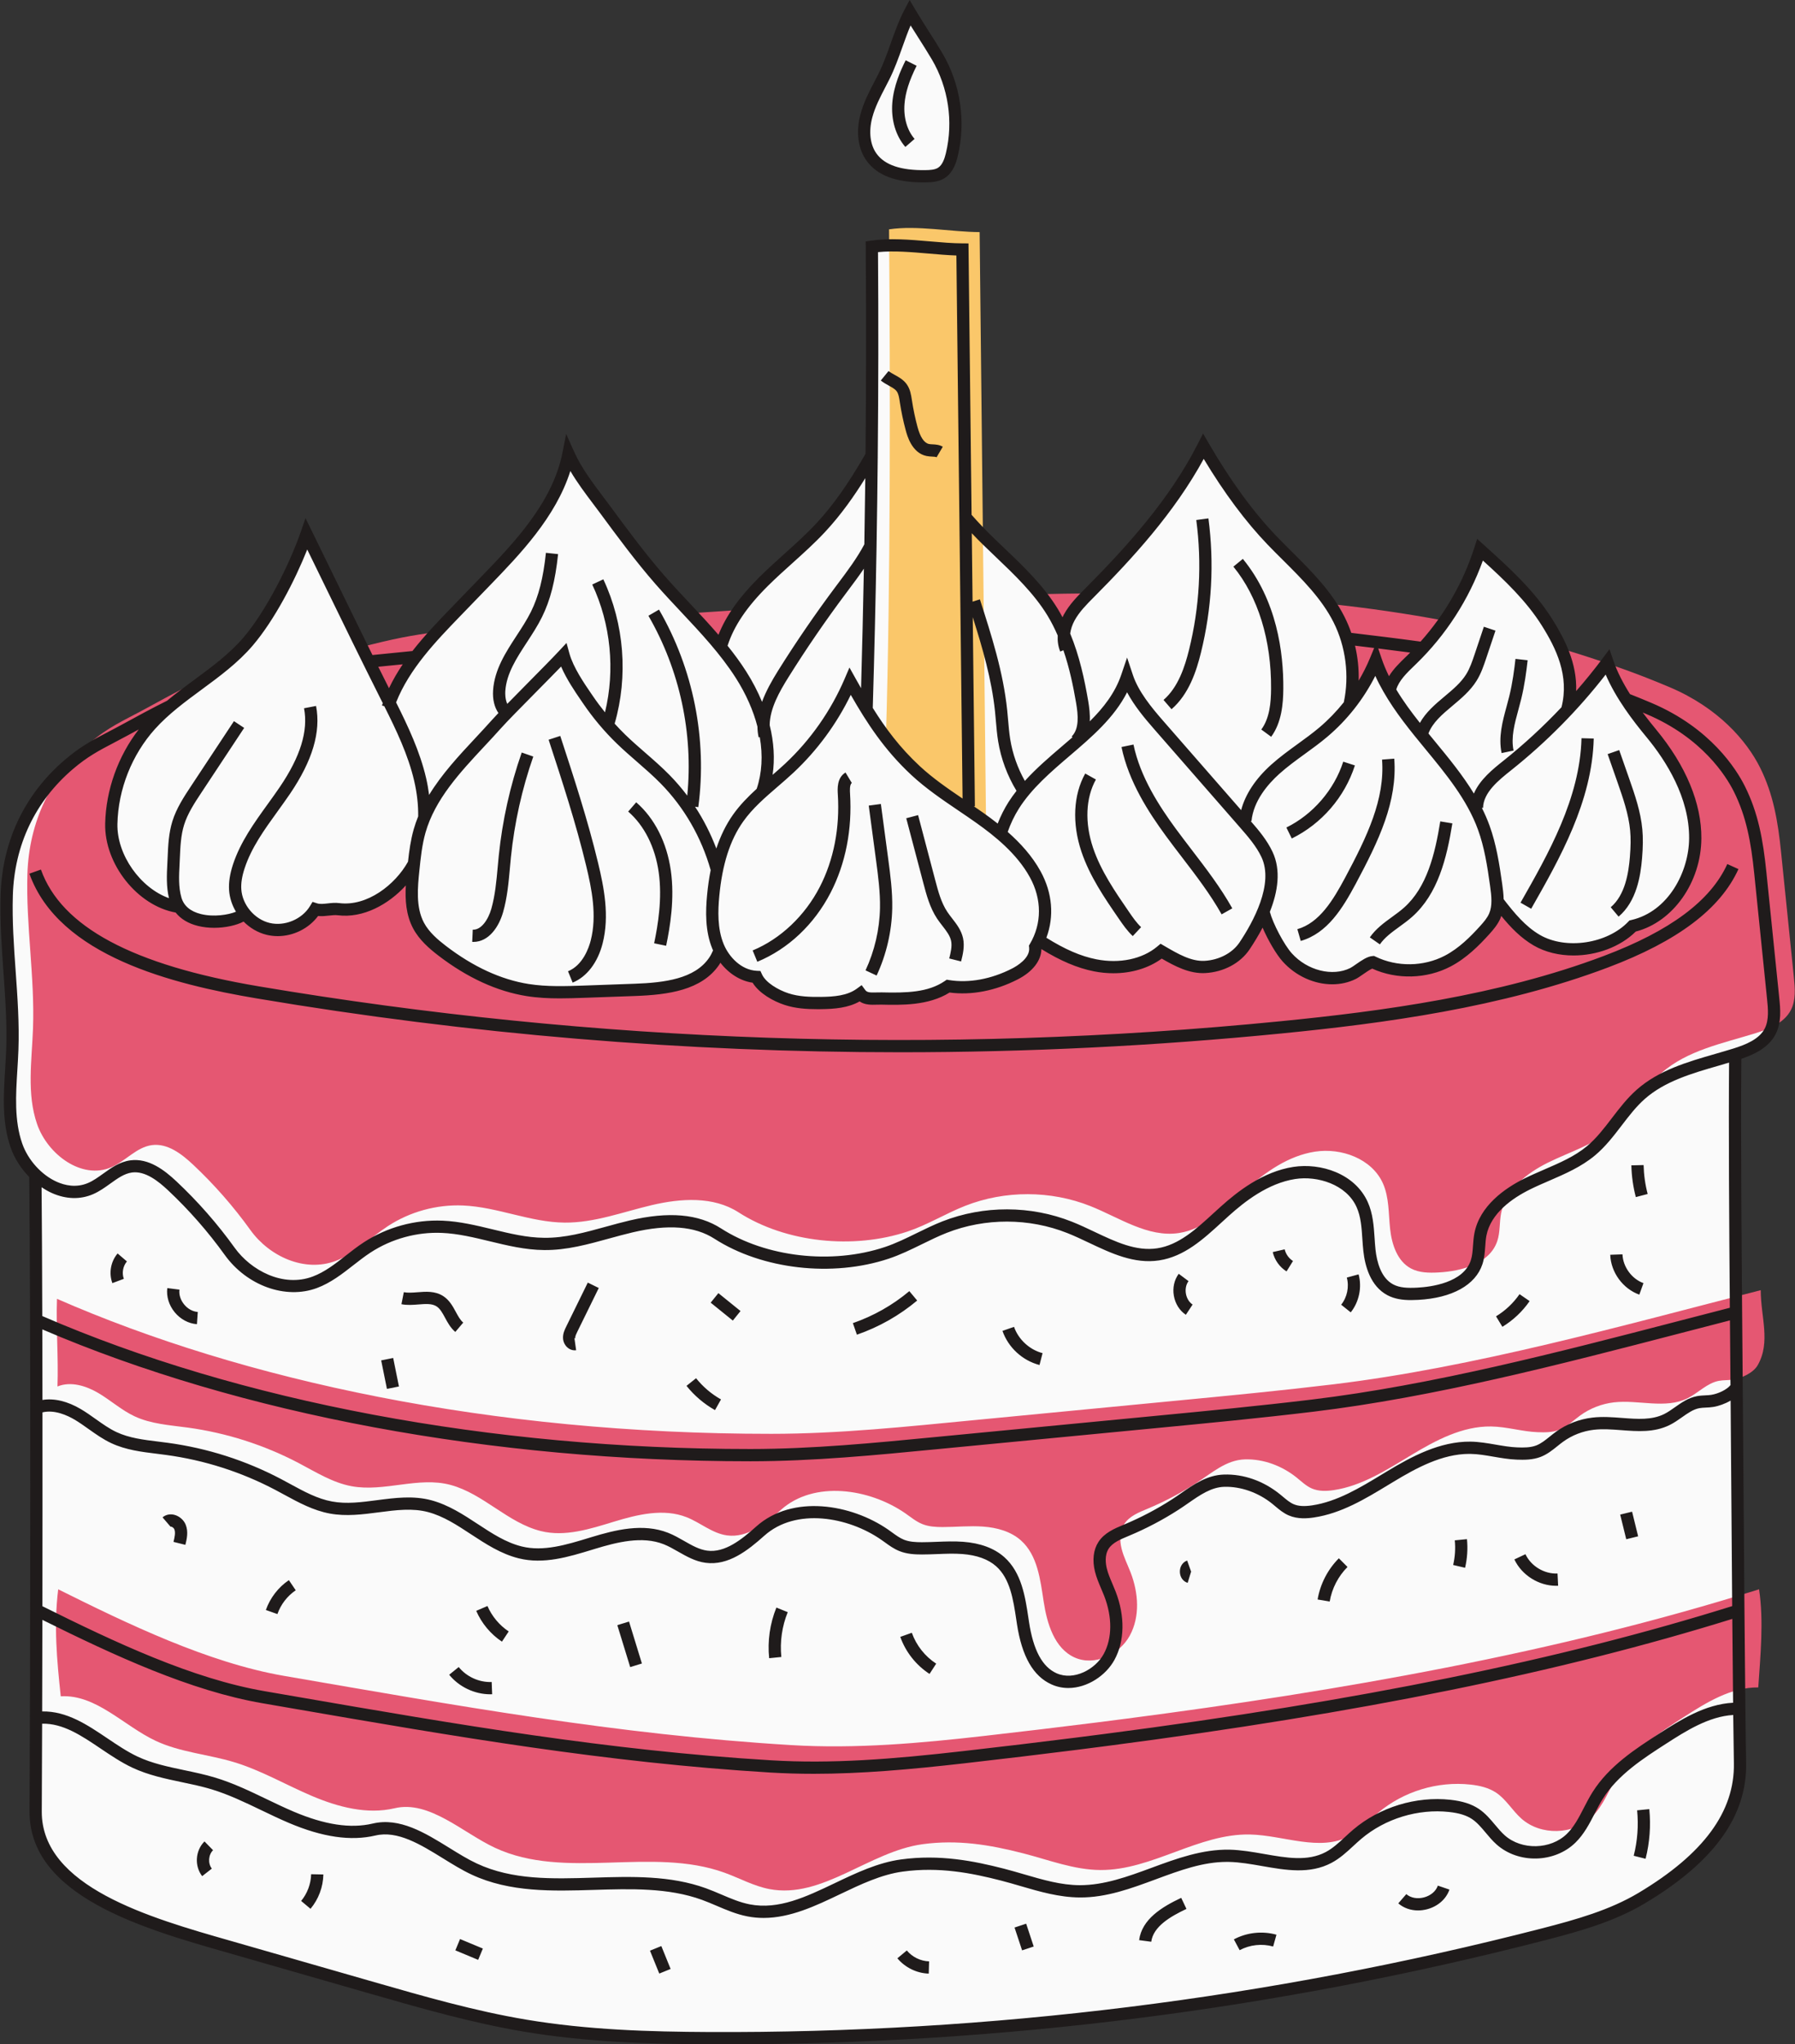
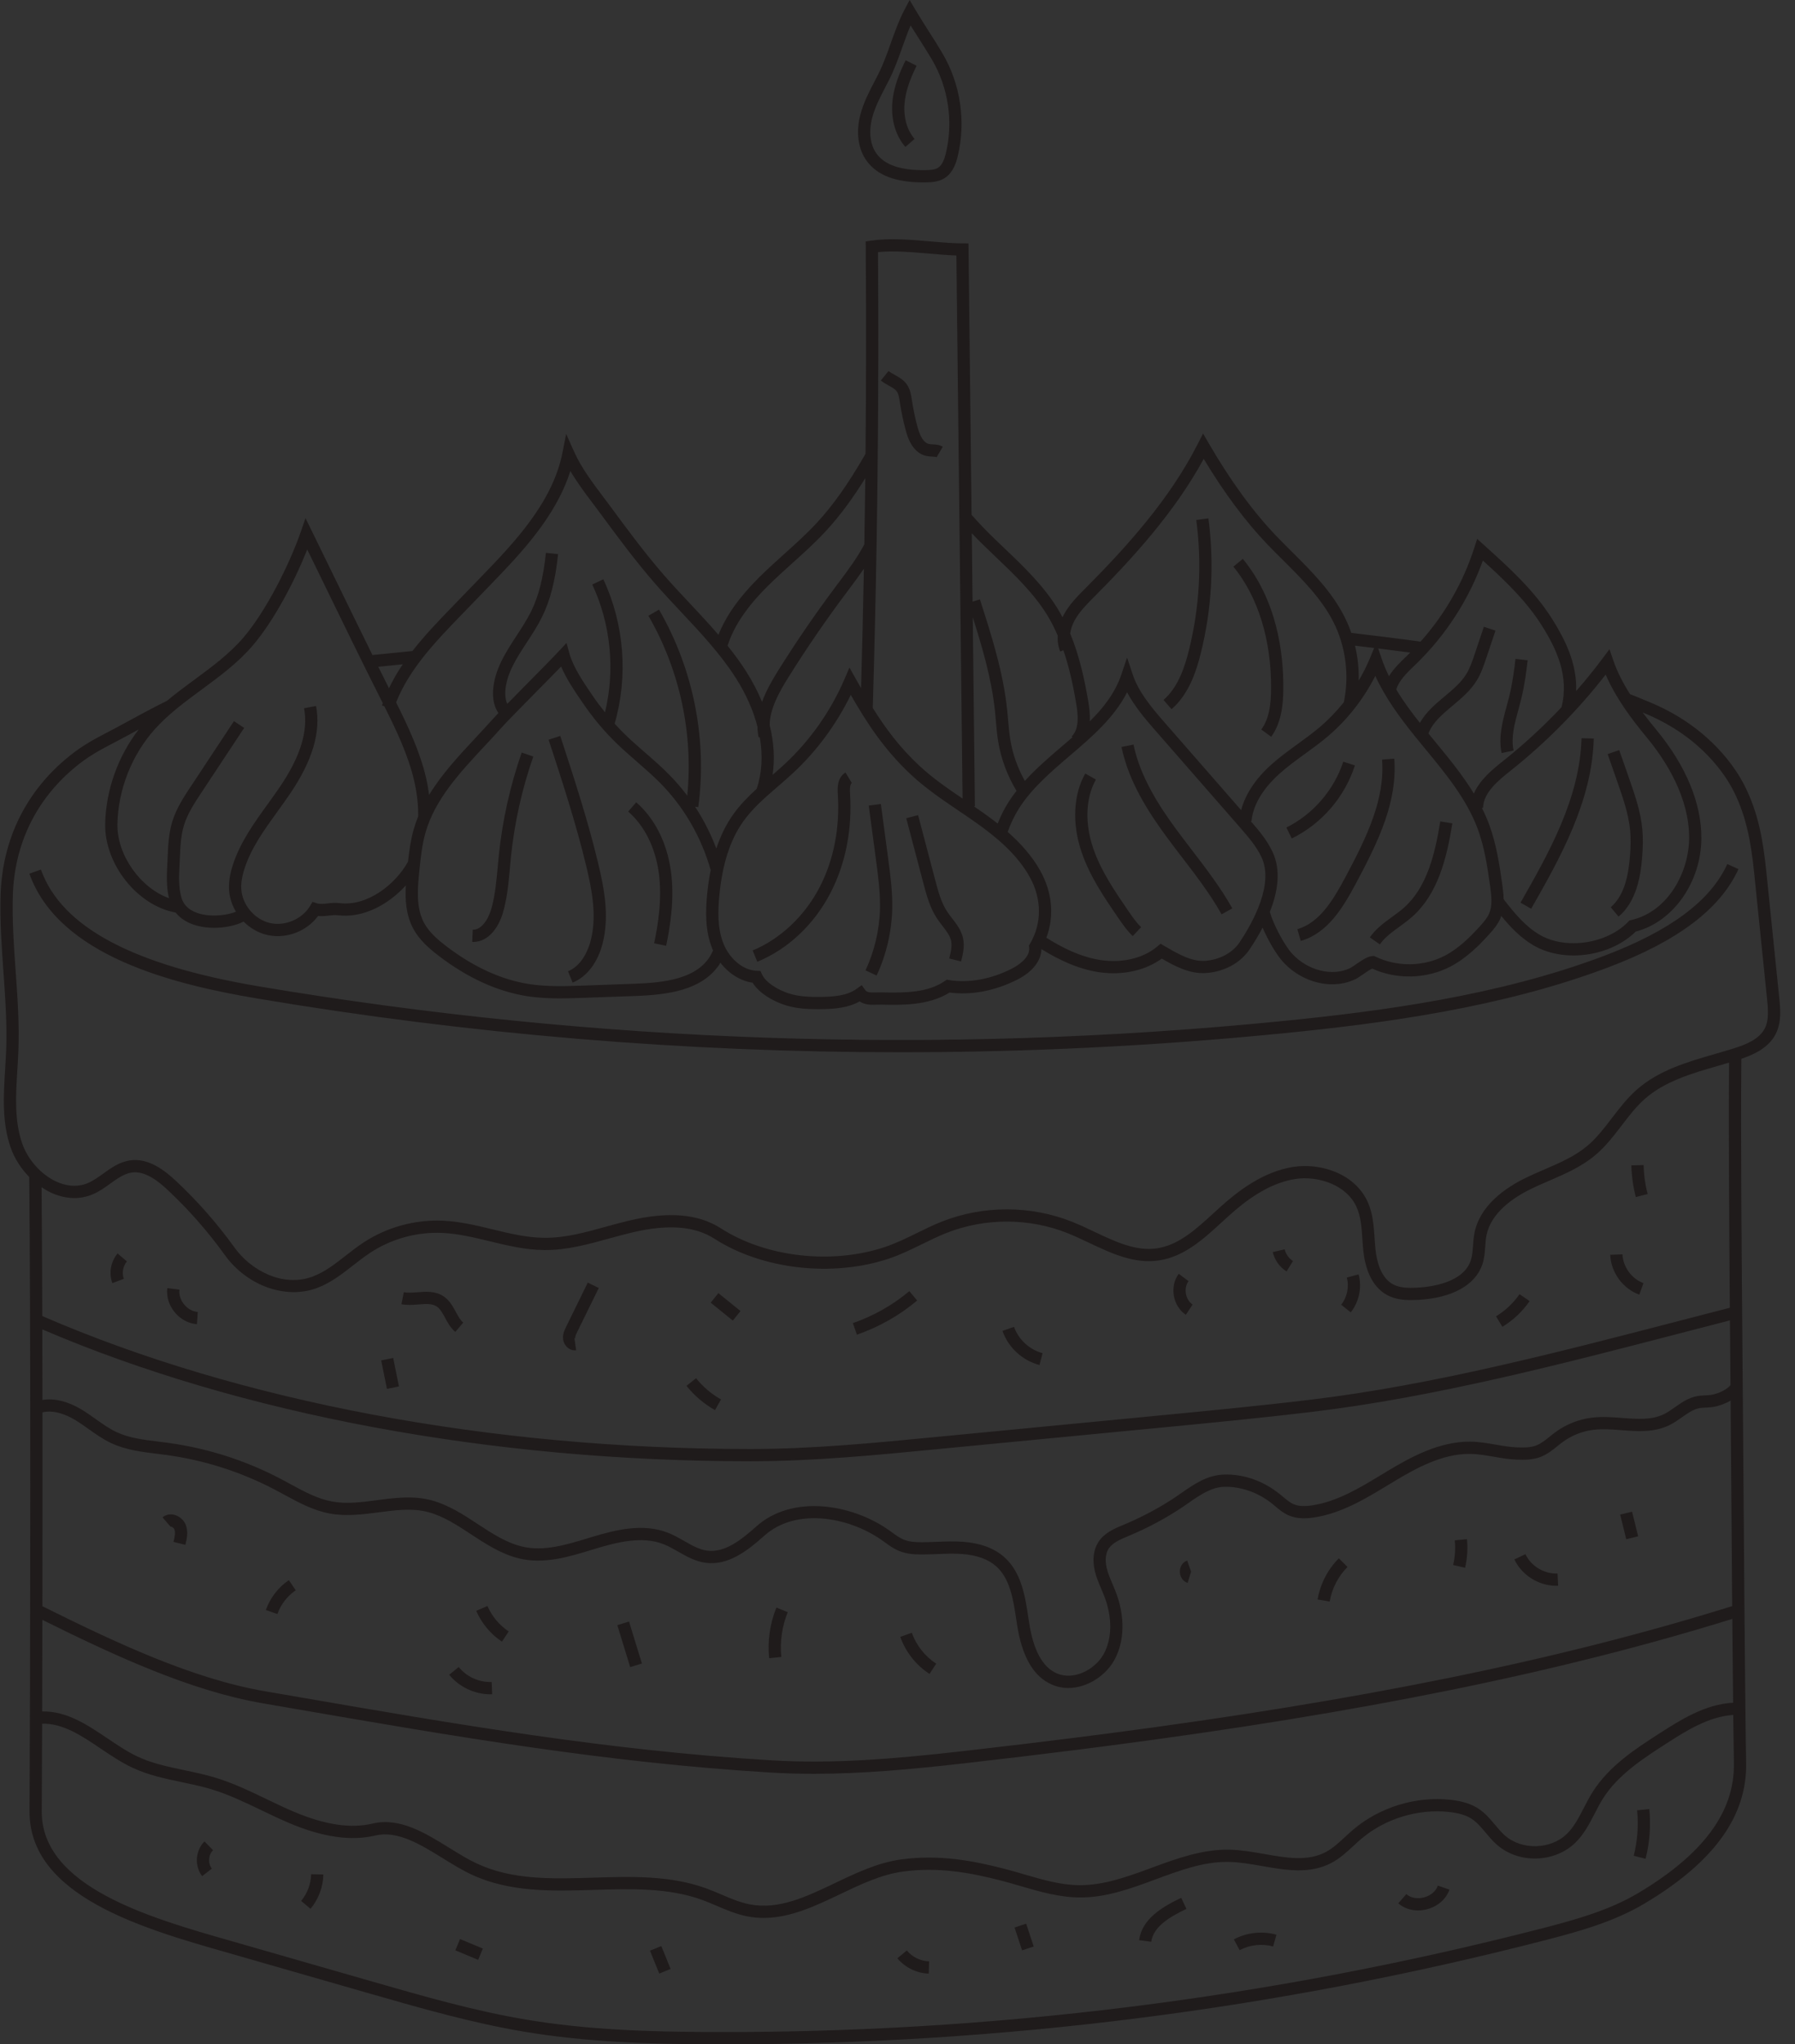
<svg xmlns="http://www.w3.org/2000/svg" fill="#000000" height="500" preserveAspectRatio="xMidYMid meet" version="1" viewBox="-0.1 0.0 439.3 500.0" width="439.3" zoomAndPan="magnify">
  <rect x="-0.1" y="0.0" width="439.3" height="500.0" fill="#333333" stroke="none" />
  <defs>
    <clipPath id="a">
-       <path d="M 6 145 L 439.148 145 L 439.148 463 L 6 463 Z M 6 145" />
-     </clipPath>
+       </clipPath>
  </defs>
  <g>
    <g id="change1_1">
-       <path d="M 216.227 18.723 C 214.645 21.871 212.832 24.945 211.926 28.352 C 211.023 31.758 211.148 35.645 213.23 38.488 C 216.082 42.391 221.543 43.172 226.379 43.109 C 227.73 43.094 229.152 43.016 230.293 42.289 C 231.781 41.34 232.438 39.52 232.852 37.801 C 234.785 29.734 233.469 20.934 229.254 13.789 C 227.117 10.172 224.703 6.645 222.59 3.07 C 220.07 7.836 218.754 13.699 216.227 18.723 Z M 433.855 244.203 C 432.805 233.945 431.754 223.688 430.703 213.426 C 429.961 206.16 428.848 199.48 425.582 192.945 C 422.316 186.41 415.363 178.32 403.445 173.281 C 401.523 172.469 399.645 171.703 397.797 170.977 C 395.949 168.102 394.359 165.086 393.297 161.957 C 390.953 165.09 388.465 168.113 385.863 171.031 L 383.961 171.043 C 384.883 164.34 382.316 158.27 378.52 152.223 C 374.219 145.379 368.137 139.871 362.133 134.461 C 358.883 144.566 353.113 153.855 345.496 161.254 C 343.211 163.473 340.633 165.809 340.031 168.895 C 338.656 166.543 337.473 164.09 336.59 161.484 C 335.148 164.977 333.238 168.258 330.988 171.289 L 330.379 171.293 C 331.617 164.633 330.652 157.574 327.605 151.52 C 323.789 143.953 317.121 138.309 311.246 132.199 C 304.723 125.418 299.137 117.305 294.422 109.164 C 287.578 122.66 277.355 134.129 266.684 144.859 C 264.789 146.762 262.855 148.684 261.57 151.039 C 260.883 152.309 260.414 153.738 260.277 155.176 C 259.488 153.309 258.586 151.492 257.523 149.754 C 253.367 142.938 247.172 137.668 241.465 132.086 C 239.648 130.309 237.891 128.438 236.188 126.492 C 235.941 104.801 235.691 83.098 235.441 61.023 C 228.535 60.98 220.098 59.309 213.27 60.344 C 213.406 77.551 213.383 94.492 213.219 111.406 C 209.605 117.727 205.645 123.82 200.688 129.125 C 196.34 133.781 191.309 137.742 186.789 142.23 C 182.27 146.719 178.18 151.895 176.355 158 C 176.301 158.051 176.254 158.105 176.203 158.156 C 171.57 152.516 166.273 147.371 161.453 141.863 C 156.652 136.379 152.32 130.508 147.992 124.641 C 144.77 120.27 141.234 116 139.016 111.039 C 136.586 123.344 127.48 133.074 118.766 142.09 C 116.328 144.609 113.891 147.133 111.453 149.652 C 105.023 156.301 98.418 163.258 95.211 171.891 C 94.934 171.34 94.66 170.793 94.383 170.242 C 87.742 157.055 81.41 143.875 74.906 130.617 C 72.047 138.84 66.273 150.281 60.621 156.902 C 55.273 163.172 47.922 167.363 41.609 172.652 L 41.602 172.652 C 37.836 174.516 34.137 176.535 30.453 178.547 C 24.957 181.547 21.531 182.891 16.77 186.957 C 7.172 195.156 1.938 206.336 1.543 218.949 C 1.152 231.566 3.371 244.16 2.91 256.773 C 2.625 264.625 1.336 272.742 3.918 280.164 C 4.883 282.938 6.656 285.547 8.875 287.562 L 8.551 287.586 C 8.926 322.262 8.82 408.516 8.625 443.012 C 8.512 463.5 38.676 471.168 58.367 476.824 C 69.297 479.965 80.227 483.105 91.16 486.246 C 103.449 489.777 115.77 493.312 128.379 495.43 C 143.219 497.922 158.316 498.422 173.363 498.492 C 242.16 498.82 310.996 490.266 377.621 473.105 C 385.93 470.965 394.32 468.641 401.688 464.242 C 414.434 456.629 426.027 446.043 425.742 431.199 C 425.484 417.793 425.09 362.918 424.996 349.508 C 424.82 325.113 424.328 282.395 424.586 257.875 C 427.938 256.828 431.535 255.352 433.137 252.223 C 434.379 249.797 434.133 246.914 433.855 244.203" fill="#fafafa" />
-     </g>
+       </g>
    <g id="change2_1">
-       <path d="M 216.715 180.457 C 217.855 142.309 217.781 94.258 217.48 56.094 C 224.309 55.059 232.746 56.73 239.652 56.77 C 240.176 102.699 240.684 154.273 241.207 200.203 C 229.984 196.176 216.715 180.457 216.715 180.457" fill="#fac76a" />
-     </g>
+       </g>
    <g clip-path="url(#a)" id="change3_1">
-       <path d="M 94.383 170.242 C 94.66 170.793 94.934 171.34 95.211 171.891 C 97.637 165.355 102.016 159.777 106.789 154.57 C 103.977 154.938 101.168 155.371 98.379 155.914 C 95.031 156.57 91.719 157.383 88.418 158.242 C 90.387 162.246 92.367 166.246 94.383 170.242 Z M 438.922 238.992 C 437.871 228.734 436.82 218.477 435.77 208.215 C 435.023 200.949 433.914 194.27 430.648 187.734 C 427.383 181.199 420.43 173.109 408.512 168.07 C 406.59 167.258 404.707 166.488 402.859 165.766 C 399.738 164.543 396.594 163.406 393.434 162.316 C 395.633 168.531 399.852 174.305 404.047 179.375 C 410.086 186.676 414.852 195.59 414.785 205.062 C 414.727 214.535 408.695 224.367 399.461 226.484 C 393.824 232.367 383.043 234.047 376 229.949 C 372.125 227.695 369.223 224.117 366.488 220.562 C 366.461 220.566 366.426 220.559 366.398 220.562 C 366.375 221.762 366.195 222.938 365.719 224.035 C 365.148 225.348 364.199 226.449 363.242 227.508 C 360.594 230.434 357.711 233.23 354.215 235.062 C 348.602 237.996 341.594 238.098 335.898 235.328 C 334.566 235.43 332.227 237.504 331.031 238.098 C 325.719 240.734 318.91 238.578 314.938 234.172 C 312.852 231.855 309.742 225.953 309.102 222.898 C 307.84 225.953 306.145 228.879 304.48 231.355 C 302.363 234.508 298.566 236.297 294.773 236.5 C 290.984 236.703 287.371 234.555 284.09 232.645 C 279.727 236.312 273.512 237.207 267.918 236.102 C 262.945 235.117 258.379 232.727 254.117 229.949 C 254.117 229.949 254.117 229.949 254.113 229.949 C 253.859 230.508 253.578 231.062 253.258 231.609 C 253.566 234.512 250.922 236.855 248.32 238.191 C 243.359 240.746 237.461 242.074 231.949 241.188 C 227.305 244.363 221.266 244.348 215.641 244.215 C 213.633 244.168 211.641 244.652 210.453 243.035 C 207.762 245.004 204.219 245.281 200.883 245.324 C 198.016 245.355 195.102 245.262 192.379 244.363 C 189.66 243.465 186.219 241.535 185.023 238.934 C 181.152 238.742 177.82 235.914 176.059 232.434 C 176.059 232.434 176.059 232.434 176.055 232.434 C 175.699 233.379 175.246 234.281 174.668 235.125 C 170.617 241.035 162.375 241.855 155.219 242.105 C 151.102 242.254 146.984 242.398 142.871 242.547 C 138.262 242.711 133.617 242.871 129.059 242.152 C 121.391 240.938 114.273 237.254 108.109 232.531 C 105.859 230.809 103.672 228.883 102.336 226.383 C 100.156 222.301 100.57 217.383 101.047 212.781 C 101.098 212.266 101.156 211.75 101.211 211.23 C 101.211 211.234 101.211 211.234 101.207 211.234 C 97.73 217.715 90.023 223.301 82.727 222.367 C 80.887 222.133 78.828 222.938 77.059 222.371 C 74.758 226.191 69.848 228.238 65.512 227.184 C 63.238 226.633 61.223 225.246 59.77 223.414 C 57.68 225.582 47.297 227.141 43.738 221.832 C 34.617 220.609 26.934 210.664 27.137 201.465 C 27.336 192.613 30.801 183.871 36.727 177.289 C 40.715 172.859 45.684 169.461 50.48 165.887 C 49.199 166.312 47.926 166.816 46.668 167.438 C 42.902 169.305 39.203 171.32 35.52 173.336 C 30.023 176.336 26.594 177.68 21.832 181.746 C 12.238 189.945 7.004 201.121 6.609 213.738 C 6.219 226.355 8.438 238.949 7.977 251.562 C 7.691 259.414 6.402 267.531 8.984 274.953 C 11.566 282.375 19.922 288.598 27.141 285.488 C 30.633 283.988 33.301 280.582 37.066 280.074 C 40.887 279.562 44.348 282.219 47.156 284.855 C 52.328 289.711 57.031 295.07 61.176 300.836 C 65.875 307.371 74.477 311.227 82.02 308.41 C 86.844 306.609 90.523 302.691 94.84 299.879 C 100.25 296.348 106.777 294.559 113.234 294.84 C 121.652 295.203 129.68 298.957 138.105 299.027 C 145.383 299.09 152.363 296.41 159.449 294.742 C 166.535 293.078 174.492 292.559 180.617 296.496 C 192.297 304.008 208.832 305.605 222.004 301.211 C 226.895 299.578 231.324 296.812 236.117 294.926 C 245.852 291.102 257.039 291.125 266.758 294.988 C 273.871 297.82 280.84 302.719 288.414 301.578 C 294.93 300.598 299.836 295.402 304.738 291.004 C 309.621 286.629 315.254 282.664 321.734 281.672 C 328.219 280.676 335.641 283.422 338.336 289.398 C 339.895 292.859 339.703 296.816 340.113 300.594 C 340.523 304.367 341.871 308.48 345.23 310.254 C 347.254 311.32 349.648 311.34 351.934 311.219 C 357.723 310.91 364.52 309.027 366.344 303.52 C 367.066 301.344 366.84 298.969 367.273 296.719 C 368.383 290.969 373.562 286.914 378.812 284.324 C 384.066 281.738 389.852 279.992 394.348 276.242 C 399.059 272.309 401.902 266.527 406.496 262.457 C 412.828 256.855 421.582 255.184 429.652 252.664 C 433.004 251.617 436.602 250.141 438.203 247.012 C 439.445 244.586 439.195 241.699 438.922 238.992 Z M 176.355 158 C 177.305 154.824 178.871 151.906 180.789 149.199 C 176.836 149.461 172.879 149.727 168.926 149.988 C 171.422 152.66 173.895 155.348 176.203 158.156 C 176.254 158.105 176.301 158.051 176.355 158 Z M 393.105 162.203 C 389.422 160.934 385.711 159.746 381.977 158.645 C 384.043 163.426 384.883 168.352 383.418 173.707 C 386.852 170.051 390.094 166.215 393.105 162.203 Z M 260.277 155.176 C 260.414 153.738 260.883 152.309 261.57 151.039 C 262.793 148.797 264.609 146.945 266.41 145.133 C 262.402 145.164 258.395 145.227 254.387 145.324 C 255.516 146.738 256.578 148.203 257.523 149.754 C 258.586 151.492 259.488 153.309 260.277 155.176 Z M 330.195 172.371 C 332.809 169.051 334.98 165.387 336.59 161.484 C 337.473 164.09 338.656 166.543 340.031 168.895 C 340.633 165.809 343.211 163.473 345.496 161.254 C 348.457 158.379 351.129 155.211 353.492 151.824 C 344.207 150.074 334.816 148.719 325.352 147.707 C 326.176 148.93 326.938 150.195 327.605 151.52 C 330.816 157.895 331.746 165.387 330.191 172.352 C 330.191 172.359 330.195 172.363 330.195 172.371 Z M 430.402 388.715 C 380.699 404.332 327.832 413.559 275.602 420.348 C 273.145 420.668 270.688 420.98 268.23 421.293 C 259.105 422.441 250.004 423.523 240.945 424.555 C 225.211 426.352 209.359 427.773 193.551 426.82 C 150.82 424.242 111.621 417.152 69.434 409.891 C 50.828 406.688 31.047 397.133 14.145 388.715 C 13.051 397.617 13.809 405.961 14.77 414.883 C 23.453 414.383 30.137 422.082 38.008 425.777 C 44.004 428.59 50.805 429.062 57.145 430.977 C 63.793 432.984 69.852 436.543 76.242 439.258 C 82.637 441.973 89.742 443.855 96.504 442.258 C 104.973 440.258 113.152 448.258 121.039 451.934 C 138.262 459.961 159.375 451.562 177.238 458.035 C 180.898 459.359 184.363 461.297 188.184 462.031 C 201.164 464.527 212.613 452.832 225.711 451.055 C 234.238 449.898 242.031 451.16 250.363 453.305 C 256.613 454.91 262.777 457.34 269.23 457.371 C 281.848 457.441 293.215 448.398 305.828 448.684 C 314.066 448.867 322.852 452.949 330.129 449.09 C 332.793 447.672 334.84 445.352 337.141 443.398 C 343.332 438.156 351.719 435.59 359.785 436.477 C 361.977 436.715 364.191 437.223 366.031 438.438 C 368.508 440.082 370.02 442.824 372.242 444.801 C 376.973 449.004 384.965 448.812 389.488 444.387 C 392.43 441.508 393.777 437.418 395.969 433.934 C 399.77 427.879 405.973 423.82 411.984 419.957 C 417.566 416.367 423.574 412.652 430.211 412.711 C 430.738 404.887 431.578 396.469 430.402 388.715 Z M 430.062 333.918 C 428.988 335.785 426.133 337.086 424.008 337.426 C 422.859 337.609 421.684 337.516 420.543 337.734 C 417.66 338.289 415.527 340.691 412.898 341.992 C 407.441 344.684 400.906 342.293 394.863 342.992 C 391.906 343.34 389.043 344.449 386.633 346.195 C 384.938 347.422 383.422 348.973 381.469 349.723 C 379.805 350.359 377.973 350.355 376.195 350.285 C 372.387 350.137 368.637 348.938 364.824 348.887 C 357.824 348.785 351.309 352.254 345.312 355.867 C 339.312 359.48 333.227 363.426 326.301 364.457 C 324.516 364.723 322.629 364.773 320.969 364.062 C 319.559 363.453 318.438 362.352 317.242 361.391 C 313.676 358.523 309.133 356.801 304.562 356.938 C 299.988 357.066 296.461 360.285 292.613 362.766 C 288.852 365.191 284.875 367.281 280.742 369.012 C 278.617 369.898 276.305 370.805 275.051 372.738 C 273.914 374.484 273.891 376.754 274.391 378.773 C 274.891 380.797 275.855 382.668 276.605 384.609 C 278.523 389.562 278.945 395.379 276.398 400.039 C 273.852 404.699 267.785 407.566 262.934 405.406 C 257.957 403.188 256.148 397.121 255.324 391.734 C 254.5 386.348 253.824 380.359 249.746 376.746 C 247.262 374.543 243.867 373.621 240.555 373.379 C 237.242 373.133 233.918 373.484 230.598 373.488 C 228.91 373.488 227.191 373.391 225.629 372.762 C 224.113 372.152 222.844 371.086 221.504 370.156 C 212.629 363.996 199.098 362.066 191.043 369.262 C 187.285 372.617 182.824 376.207 177.832 375.531 C 174.23 375.043 171.316 372.414 167.938 371.082 C 162.285 368.855 155.918 370.418 150.109 372.188 C 144.301 373.961 138.168 375.938 132.273 374.473 C 124.152 372.449 118.246 365.363 110.168 363.184 C 102.336 361.066 93.953 364.969 85.973 363.504 C 81.32 362.652 77.215 360.051 73.027 357.852 C 64.555 353.402 55.301 350.445 45.816 349.156 C 41.418 348.559 36.863 348.285 32.844 346.406 C 29.664 344.918 27.012 342.512 23.992 340.723 C 20.969 338.938 17.219 337.781 13.965 339.105 C 14.223 332.016 13.594 324.762 13.848 317.672 C 59.426 337.609 119.973 350.715 188.715 350.688 C 205.367 350.684 221.969 348.91 238.547 347.316 C 254.988 345.734 271.43 344.156 287.871 342.574 C 300.633 341.352 313.391 340.125 326.113 338.594 C 360.703 334.43 397.059 324.18 430.812 315.551 C 430.812 322.078 433.312 328.254 430.062 333.918" fill="#e55772" />
-     </g>
+       </g>
    <g id="change4_1">
      <path d="M 217.414 94.309 C 216.766 93.949 216.094 93.578 215.465 93.066 L 217.359 90.746 C 217.777 91.086 218.301 91.375 218.859 91.684 C 219.863 92.234 221.004 92.859 221.809 93.984 C 222.668 95.188 222.879 96.578 223.062 97.805 L 223.086 97.938 C 223.414 100.113 223.875 102.301 224.449 104.434 C 225.125 106.941 226.07 108.34 227.254 108.594 C 227.496 108.645 227.805 108.66 228.129 108.676 C 228.859 108.711 229.773 108.758 230.633 109.262 L 229.113 111.844 C 228.891 111.715 228.449 111.691 227.984 111.672 C 227.574 111.648 227.109 111.629 226.625 111.523 C 223.055 110.762 221.926 106.586 221.555 105.211 C 220.953 102.973 220.469 100.676 220.121 98.387 L 220.102 98.25 C 219.953 97.27 219.812 96.348 219.371 95.73 C 218.965 95.16 218.246 94.766 217.414 94.309 Z M 221.473 35.941 C 219.109 33.23 217.945 29.289 218.281 25.133 C 218.613 21.008 220.305 17.227 221.551 14.742 L 224.23 16.086 C 222.43 19.68 221.488 22.629 221.27 25.371 C 220.996 28.73 221.895 31.867 223.73 33.977 Z M 213.375 28.738 C 214.059 26.168 215.289 23.793 216.598 21.281 C 216.922 20.652 217.25 20.027 217.566 19.395 C 218.836 16.867 219.805 14.152 220.742 11.523 C 221.402 9.676 222.039 7.898 222.754 6.223 C 223.379 7.223 224.012 8.219 224.637 9.195 C 225.75 10.945 226.902 12.758 227.965 14.551 C 231.996 21.387 233.246 29.734 231.395 37.449 C 231.082 38.746 230.582 40.324 229.484 41.023 C 228.676 41.539 227.496 41.598 226.359 41.613 C 220.391 41.695 216.469 40.379 214.438 37.602 C 212.844 35.422 212.457 32.191 213.375 28.738 Z M 225.871 44.613 C 226.043 44.613 226.219 44.609 226.398 44.609 C 227.898 44.59 229.625 44.492 231.098 43.551 C 233.098 42.277 233.863 39.996 234.305 38.148 C 236.34 29.684 234.969 20.527 230.543 13.027 C 229.461 11.188 228.293 9.355 227.16 7.586 C 226.059 5.855 224.918 4.066 223.883 2.309 L 222.52 0 L 221.266 2.367 C 219.922 4.91 218.906 7.762 217.922 10.516 C 217.016 13.059 216.078 15.688 214.891 18.051 C 214.578 18.668 214.258 19.285 213.938 19.898 C 212.613 22.445 211.246 25.078 210.48 27.969 C 209.328 32.301 209.891 36.453 212.02 39.371 C 214.594 42.895 219.129 44.613 225.871 44.613 Z M 367.395 184.188 C 366.574 180.262 367.617 176.438 368.629 172.738 C 368.855 171.906 369.078 171.078 369.281 170.254 C 370.078 167.012 370.508 163.688 370.789 161.152 L 373.766 161.484 C 373.473 164.109 373.031 167.559 372.191 170.969 C 371.984 171.816 371.75 172.672 371.52 173.527 C 370.559 177.039 369.652 180.355 370.324 183.574 Z M 310.977 168.48 C 311.074 156.582 307.801 145.969 301.754 138.59 L 304.07 136.691 C 312.391 146.84 314.047 159.594 313.973 168.508 C 313.941 172.109 313.578 176.691 311.004 180.203 L 308.586 178.43 C 310.645 175.629 310.949 171.828 310.977 168.48 Z M 286.617 173.461 L 284.656 171.195 C 288.281 168.062 289.898 162.98 290.906 158.906 C 293.48 148.496 294.07 137.82 292.672 127.188 L 295.645 126.793 C 297.094 137.805 296.477 148.848 293.812 159.625 C 292.703 164.133 290.879 169.773 286.617 173.461 Z M 395.773 191.371 L 393.348 184.441 L 396.176 183.453 L 398.602 190.383 C 399.992 194.363 401.434 198.477 401.836 202.848 C 402.023 204.883 402.004 207.059 401.77 209.902 C 401.41 214.262 400.422 220.48 396.027 224.188 L 394.098 221.895 C 397.637 218.91 398.469 213.48 398.785 209.656 C 399.004 206.992 399.023 204.98 398.855 203.125 C 398.48 199.121 397.105 195.184 395.773 191.371 Z M 372.027 220.777 C 378.852 208.801 386.582 195.223 386.949 180.555 L 389.945 180.629 C 389.559 196.051 381.629 209.977 374.633 222.262 Z M 316.043 205.082 L 314.723 202.395 C 321.215 199.199 326.418 193.18 328.641 186.289 L 331.492 187.211 C 328.988 194.969 323.359 201.484 316.043 205.082 Z M 329.094 214.676 C 334.477 204.605 338.875 195.477 338.137 185.781 L 341.125 185.555 C 341.926 196.055 337.344 205.594 331.734 216.09 C 328.48 222.168 324.762 228.266 318.238 230.137 L 317.41 227.258 C 322.809 225.707 326.141 220.191 329.094 214.676 Z M 340.609 224.25 C 341.645 223.496 342.621 222.789 343.516 221.992 C 349.117 217.02 351.09 208.914 352.387 200.898 L 355.344 201.379 C 353.961 209.941 351.809 218.637 345.504 224.234 C 344.5 225.125 343.418 225.91 342.367 226.672 C 340.527 228.012 338.785 229.273 337.605 230.977 L 335.145 229.266 C 336.617 227.148 338.645 225.676 340.609 224.25 Z M 235.59 229.457 C 236.031 231.488 235.523 233.52 235.113 235.152 L 232.211 234.422 C 232.559 233.027 232.957 231.441 232.664 230.094 C 232.383 228.812 231.484 227.656 230.535 226.434 C 230.105 225.875 229.656 225.301 229.246 224.688 C 227.465 222.008 226.629 218.84 225.891 216.043 L 221.691 200.129 L 224.59 199.363 L 228.789 215.281 C 229.5 217.973 230.234 220.762 231.742 223.027 C 232.09 223.551 232.484 224.059 232.902 224.598 C 234.016 226.031 235.164 227.512 235.59 229.457 Z M 217.27 210.02 C 217.797 213.965 218.34 218.043 218.262 222.148 C 218.148 227.793 216.828 233.48 214.441 238.598 L 211.727 237.332 C 213.938 232.59 215.164 227.32 215.266 222.09 C 215.34 218.211 214.812 214.25 214.301 210.418 L 212.512 197.035 L 215.48 196.641 Z M 208.375 191.512 C 207.797 191.859 207.898 193.496 207.938 194.113 C 208.484 202.859 206.848 211.223 203.195 218.301 C 199.172 226.102 192.793 232.113 185.242 235.23 L 184.102 232.461 C 190.895 229.656 196.887 223.992 200.531 216.926 C 203.938 210.332 205.465 202.508 204.945 194.301 C 204.863 192.98 204.691 190.23 206.828 188.941 Z M 264.559 208.285 C 262.234 201.371 262.574 194.41 265.492 189.191 L 268.109 190.652 C 265.602 195.137 265.344 201.215 267.398 207.332 C 269.309 213.004 272.805 218.086 276.184 223 C 277.094 224.328 278.039 225.699 279.172 226.762 L 277.129 228.949 C 275.754 227.664 274.719 226.156 273.715 224.699 C 270.219 219.613 266.602 214.359 264.559 208.285 Z M 285.199 204.402 C 281.086 198.789 276.141 191.254 274.371 182.707 L 277.305 182.102 C 278.957 190.082 283.684 197.266 287.613 202.633 C 288.922 204.41 290.293 206.203 291.617 207.934 C 295.07 212.438 298.641 217.094 301.484 222.164 L 298.875 223.633 C 296.129 218.746 292.629 214.176 289.242 209.758 C 287.902 208.012 286.523 206.211 285.199 204.402 Z M 153.641 198.492 L 155.602 196.23 C 160.086 200.109 163.094 206.031 164.07 212.898 C 165.055 219.797 163.891 226.719 162.926 231.32 L 159.992 230.711 C 160.91 226.324 162.023 219.754 161.105 213.32 C 160.23 207.168 157.578 201.902 153.641 198.492 Z M 143.363 211.777 C 140.855 201.348 137.457 190.965 134.168 180.926 L 137.016 179.992 C 140.32 190.09 143.742 200.531 146.277 211.074 C 147.715 217.051 149.105 223.988 147.383 230.738 C 146.188 235.422 143.516 238.914 140.047 240.328 L 138.914 237.555 C 142.578 236.062 144.027 231.773 144.48 229.996 C 146.031 223.914 144.719 217.402 143.363 211.777 Z M 115.734 230.375 C 115.648 230.375 115.559 230.375 115.469 230.371 L 115.602 227.379 C 117.688 227.496 119.395 224.891 120.141 222.289 C 121.078 219.008 121.398 215.469 121.707 212.043 C 121.789 211.129 121.871 210.215 121.965 209.301 C 122.844 200.703 124.734 192.207 127.586 184.051 L 130.414 185.039 C 127.641 192.977 125.801 201.242 124.945 209.605 C 124.852 210.504 124.773 211.41 124.691 212.312 C 124.371 215.875 124.039 219.559 123.02 223.113 C 122.004 226.656 119.562 230.375 115.734 230.375 Z M 175.715 316.277 L 181.133 320.656 L 179.25 322.988 L 173.828 318.605 Z M 96.125 332.133 L 97.535 339.105 L 94.598 339.695 L 93.188 332.727 Z M 30.961 308.523 C 29.984 309.664 29.68 311.375 30.207 312.777 L 27.402 313.828 C 26.492 311.398 26.992 308.551 28.684 306.574 Z M 48.301 320.879 L 48.098 323.867 C 46.047 323.727 44.062 322.664 42.652 320.949 C 41.242 319.234 40.586 317.082 40.844 315.043 L 43.816 315.422 C 43.66 316.645 44.082 317.969 44.969 319.047 C 45.855 320.129 47.07 320.797 48.301 320.879 Z M 111.461 320.879 C 112.012 321.898 112.535 322.863 113.27 323.484 L 111.328 325.77 C 110.168 324.785 109.453 323.469 108.824 322.305 C 108.207 321.16 107.621 320.082 106.742 319.516 C 105.609 318.785 104.086 318.906 102.328 319.043 C 100.969 319.148 99.566 319.266 98.148 318.984 L 98.727 316.047 C 99.738 316.242 100.883 316.152 102.09 316.059 C 104.102 315.898 106.379 315.719 108.367 316.996 C 109.891 317.98 110.727 319.52 111.461 320.879 Z M 143.754 313.699 L 146.441 315.02 L 141.164 325.77 C 140.938 326.234 140.652 326.812 140.688 327.188 C 140.691 327.23 140.73 327.305 140.758 327.328 C 140.727 327.305 140.613 327.258 140.48 327.273 L 140.898 330.242 C 140.781 330.258 140.66 330.266 140.543 330.266 C 139.957 330.266 139.379 330.059 138.891 329.672 C 138.219 329.137 137.773 328.305 137.703 327.445 C 137.598 326.234 138.105 325.203 138.477 324.449 Z M 176.355 342.273 L 174.887 344.887 C 172.227 343.391 169.812 341.34 167.91 338.953 L 170.254 337.086 C 171.918 339.176 174.027 340.969 176.355 342.273 Z M 222.445 315.789 L 224.367 318.086 C 219.98 321.758 215.016 324.566 209.613 326.441 L 208.629 323.613 C 213.691 321.855 218.34 319.227 222.445 315.789 Z M 255.051 330.953 L 254.305 333.855 C 250.133 332.777 246.656 329.578 245.238 325.508 L 248.07 324.523 C 249.145 327.613 251.887 330.137 255.051 330.953 Z M 316.344 308.418 L 314.762 310.961 C 313.066 309.906 311.836 308.184 311.387 306.238 L 314.305 305.562 C 314.574 306.723 315.336 307.789 316.344 308.418 Z M 291.773 319.07 L 290.121 321.57 C 288.59 320.559 287.52 318.863 287.184 316.914 C 286.844 314.973 287.281 313.012 288.379 311.547 L 290.777 313.34 C 290.172 314.148 289.938 315.266 290.133 316.402 C 290.332 317.539 290.93 318.516 291.773 319.07 Z M 371.785 316.527 L 374.254 318.227 C 372.512 320.75 370.207 322.926 367.586 324.512 L 366.031 321.949 C 368.297 320.578 370.285 318.703 371.785 316.527 Z M 402.148 284.953 C 402.203 287.336 402.535 289.715 403.141 292.027 L 400.242 292.785 C 399.578 290.246 399.215 287.637 399.152 285.023 Z M 402.113 313.828 L 401.098 316.648 C 397.062 315.195 394.137 311.184 393.984 306.898 L 396.98 306.789 C 397.086 309.836 399.246 312.797 402.113 313.828 Z M 332.398 311.684 C 333.262 314.852 332.523 318.414 330.473 320.98 L 328.133 319.109 C 329.598 317.277 330.125 314.734 329.512 312.469 Z M 153.848 396.602 L 156.996 406.859 L 154.133 407.742 L 150.98 397.48 Z M 124.398 399.02 L 122.742 401.516 C 119.988 399.691 117.754 397.016 116.449 393.98 L 119.199 392.801 C 120.277 395.301 122.125 397.512 124.398 399.02 Z M 45.336 372.891 C 46.059 374.656 45.598 376.496 45.266 377.84 L 42.359 377.117 C 42.66 375.895 42.887 374.816 42.562 374.023 C 42.449 373.746 42.121 373.473 41.816 373.398 C 41.711 373.371 41.645 373.379 41.629 373.391 L 39.68 371.117 C 40.441 370.465 41.477 370.234 42.52 370.484 C 43.758 370.785 44.863 371.73 45.336 372.891 Z M 70.598 386.473 L 72.277 388.953 C 70.211 390.352 68.617 392.414 67.793 394.77 L 64.965 393.777 C 66.004 390.82 68.004 388.227 70.598 386.473 Z M 120.23 411.387 L 120.348 414.379 C 120.191 414.387 120.039 414.391 119.887 414.391 C 116.059 414.391 112.242 412.586 109.832 409.613 L 112.16 407.727 C 114.086 410.102 117.156 411.508 120.23 411.387 Z M 192.688 394.305 C 191.281 397.762 190.742 401.551 191.121 405.266 L 188.141 405.566 C 187.711 401.371 188.324 397.086 189.91 393.18 Z M 229.02 406.898 L 227.391 409.41 C 224.094 407.273 221.551 404.055 220.23 400.352 L 223.055 399.344 C 224.152 402.434 226.273 405.113 229.02 406.898 Z M 288.656 384.453 C 288.625 383.168 289.324 382.078 290.438 381.68 L 291.406 384.387 L 290.562 387.141 C 289.434 386.793 288.684 385.738 288.656 384.453 Z M 291.66 384.438 C 291.652 384.426 291.641 384.406 291.617 384.383 C 291.641 384.359 291.652 384.34 291.656 384.324 C 291.648 384.352 291.648 384.414 291.66 384.438 Z M 355.539 382.766 C 356 380.789 356.133 378.762 355.938 376.738 L 358.918 376.445 C 359.148 378.797 358.992 381.152 358.457 383.449 Z M 325.324 391.699 L 322.367 391.203 C 323.004 387.418 324.852 383.84 327.566 381.129 L 329.684 383.25 C 327.406 385.523 325.859 388.527 325.324 391.699 Z M 397.898 376.469 L 396.418 370.441 L 399.328 369.73 L 400.809 375.754 Z M 370.52 381.406 L 373.23 380.129 C 374.613 383.062 377.836 384.996 381.082 384.852 L 381.227 387.844 C 381.062 387.852 380.898 387.855 380.73 387.855 C 376.484 387.855 372.336 385.258 370.52 381.406 Z M 403.543 442.477 C 403.941 446.562 403.637 450.648 402.633 454.621 L 399.727 453.887 C 400.648 450.25 400.926 446.512 400.562 442.77 Z M 288.984 464.176 L 290.266 466.883 C 286.285 468.766 282.148 471.191 281.652 474.914 L 278.684 474.52 C 279.371 469.371 284.273 466.402 288.984 464.176 Z M 351.793 461.188 L 354.629 462.156 C 353.84 464.457 351.812 466.25 349.207 466.953 C 348.453 467.156 347.691 467.258 346.949 467.258 C 345.133 467.258 343.418 466.66 342.109 465.527 L 344.074 463.266 C 345.16 464.207 346.789 464.504 348.43 464.062 C 350.07 463.617 351.328 462.543 351.793 461.188 Z M 312.293 473.195 L 311.484 476.082 C 308.762 475.316 305.773 475.645 303.285 476.977 L 301.871 474.332 C 305.035 472.641 308.836 472.227 312.293 473.195 Z M 161.75 475.969 L 164.023 481.57 L 161.246 482.695 L 158.973 477.098 Z M 112.492 474.254 L 118.074 476.578 L 116.922 479.344 L 111.344 477.02 Z M 52.043 452.523 C 50.891 453.648 50.746 455.754 51.742 457.027 L 49.379 458.871 C 47.441 456.391 47.699 452.582 49.949 450.379 Z M 76.043 458.402 L 79.039 458.461 C 78.977 461.523 77.859 464.508 75.895 466.855 L 73.598 464.934 C 75.105 463.133 75.996 460.754 76.043 458.402 Z M 251.039 470.496 L 252.887 476.082 L 250.043 477.02 L 248.195 471.438 Z M 227.281 479.715 L 227.195 482.707 C 224.262 482.621 221.395 481.219 219.523 478.961 L 221.828 477.047 C 223.16 478.656 225.199 479.648 227.281 479.715 Z M 422.633 211.328 L 425.359 212.566 C 420.926 222.32 410.492 230.188 393.461 236.613 C 367.375 246.461 338.473 250.301 313.645 252.754 C 282.562 255.828 251.379 257.363 220.215 257.363 C 167.473 257.363 114.789 252.969 62.734 244.195 C 42.285 240.75 14.273 233.836 7.094 213.684 L 9.914 212.676 C 14.906 226.691 32.348 236.035 63.23 241.242 C 145.781 255.152 229.934 258.023 313.348 249.773 C 337.984 247.336 366.645 243.535 392.402 233.812 C 408.656 227.68 418.543 220.324 422.633 211.328 Z M 431.805 251.539 C 430.453 254.176 427.172 255.496 424.141 256.445 C 422.664 256.902 421.168 257.336 419.668 257.77 C 412.879 259.727 405.855 261.75 400.438 266.547 C 398.113 268.605 396.227 271.066 394.402 273.445 C 392.465 275.98 390.629 278.375 388.32 280.305 C 385.316 282.812 381.711 284.367 377.895 286.02 C 376.309 286.703 374.668 287.414 373.086 288.191 C 368.168 290.617 362.031 294.918 360.734 301.645 C 360.539 302.66 360.469 303.664 360.398 304.637 C 360.309 305.934 360.223 307.156 359.855 308.262 C 358.035 313.758 350.109 314.758 346.785 314.934 C 344.371 315.062 342.445 314.977 340.863 314.141 C 337.879 312.566 336.863 308.648 336.535 305.645 C 336.434 304.699 336.371 303.742 336.309 302.789 C 336.109 299.855 335.906 296.82 334.633 293.992 C 331.484 287.004 323.094 284.379 316.441 285.402 C 308.922 286.559 302.699 291.488 298.676 295.102 C 298.07 295.641 297.469 296.191 296.863 296.746 C 292.699 300.566 288.391 304.516 283.125 305.309 C 277.914 306.094 272.961 303.742 267.711 301.258 C 265.93 300.414 264.086 299.539 262.242 298.809 C 252.168 294.801 240.598 294.777 230.504 298.742 C 228.344 299.594 226.254 300.617 224.227 301.609 C 221.598 302.898 219.113 304.113 216.465 305 C 203.461 309.34 187.344 307.512 176.359 300.445 C 170.848 296.898 163.543 296.262 154.039 298.496 C 152.098 298.953 150.148 299.488 148.262 300.008 C 143.066 301.438 138.191 302.809 133.051 302.742 C 128.84 302.707 124.766 301.723 120.449 300.676 C 116.5 299.723 112.414 298.734 108.234 298.555 C 101.465 298.266 94.621 300.137 88.953 303.836 C 87.406 304.844 85.941 305.988 84.523 307.098 C 81.871 309.168 79.367 311.121 76.43 312.219 C 69.16 314.934 61.32 310.727 57.324 305.172 C 53.133 299.34 48.352 293.891 43.113 288.973 C 40.215 286.246 36.305 283.195 31.801 283.801 C 29.184 284.152 27.133 285.629 25.148 287.055 C 23.91 287.941 22.738 288.785 21.48 289.324 C 18.531 290.598 15.707 289.891 13.855 289.074 C 10.09 287.418 6.742 283.727 5.332 279.672 C 3.379 274.055 3.77 267.781 4.145 261.715 C 4.246 260.082 4.348 258.449 4.406 256.828 C 4.645 250.359 4.18 243.832 3.73 237.516 C 3.297 231.438 2.852 225.148 3.043 218.996 C 3.426 206.668 8.508 195.984 17.742 188.098 C 21.316 185.043 24.156 183.559 27.754 181.676 C 28.816 181.121 29.941 180.531 31.172 179.859 C 32.051 179.379 32.961 178.891 33.855 178.406 C 28.793 184.941 25.824 193.184 25.641 201.434 C 25.422 211.371 33.566 221.531 42.887 223.191 C 44.129 224.758 45.965 225.875 48.344 226.465 C 49.625 226.785 50.977 226.926 52.312 226.926 C 55.098 226.926 57.785 226.309 59.516 225.398 C 61.059 226.957 63.004 228.117 65.16 228.641 C 66.051 228.855 66.957 228.961 67.863 228.961 C 71.68 228.961 75.465 227.113 77.746 224.035 C 78.676 224.133 79.59 224.031 80.426 223.938 C 81.195 223.855 81.922 223.773 82.539 223.852 C 88.809 224.656 95.039 221.16 99.219 216.562 C 99.031 220.031 99.242 223.77 101.016 227.09 C 102.523 229.914 104.984 232.027 107.195 233.723 C 114.281 239.148 121.559 242.48 128.824 243.633 C 131.523 244.059 134.234 244.184 136.93 244.184 C 138.945 244.184 140.949 244.113 142.926 244.043 L 155.27 243.605 C 163.469 243.312 171.645 242.188 175.902 235.973 C 176.012 235.812 176.102 235.633 176.207 235.465 C 178.258 238.121 181.109 239.93 184.086 240.348 C 185.727 242.98 189.113 244.863 191.91 245.785 C 194.555 246.656 197.34 246.828 200.008 246.828 C 200.305 246.828 200.605 246.824 200.898 246.82 C 204.133 246.781 207.473 246.512 210.273 244.93 C 211.57 245.816 213.145 245.77 214.469 245.73 C 214.844 245.719 215.223 245.707 215.605 245.715 C 220.492 245.828 227.137 245.984 232.293 242.754 C 237.641 243.469 243.551 242.332 249.008 239.523 C 252.637 237.656 254.73 234.934 254.766 232.129 C 259.453 235.02 263.578 236.77 267.629 237.57 C 269.23 237.887 270.828 238.039 272.395 238.039 C 276.84 238.039 281.012 236.793 284.215 234.453 C 287.402 236.297 290.984 238.199 294.855 237.996 C 299.387 237.75 303.449 235.582 305.727 232.188 C 306.812 230.562 307.91 228.77 308.898 226.883 C 310.215 229.926 312.223 233.395 313.824 235.176 C 317.066 238.77 321.605 240.746 325.945 240.742 C 327.953 240.742 329.922 240.32 331.695 239.441 C 332.215 239.184 332.797 238.777 333.473 238.305 C 334.039 237.91 335.121 237.156 335.73 236.906 C 341.75 239.641 349.047 239.453 354.906 236.387 C 358.781 234.359 361.855 231.27 364.352 228.516 C 365.379 227.379 366.438 226.145 367.094 224.633 C 367.18 224.43 367.242 224.227 367.312 224.02 C 369.621 226.844 372.102 229.414 375.246 231.246 C 378.094 232.902 381.512 233.691 384.992 233.691 C 390.605 233.691 396.391 231.637 400.23 227.84 C 409.344 225.5 416.215 215.805 416.285 205.07 C 416.344 196.473 412.512 187.258 405.203 178.422 C 404.152 177.152 403.035 175.754 401.926 174.27 C 402.238 174.402 402.551 174.527 402.859 174.66 C 416.484 180.422 422.352 189.836 424.242 193.617 C 427.297 199.727 428.438 206.016 429.215 213.578 L 432.363 244.355 C 432.594 246.617 432.883 249.43 431.805 251.539 Z M 400.918 462.957 C 393.855 467.176 385.691 469.48 377.246 471.656 C 310.691 488.797 242.086 497.324 173.367 496.996 C 159.137 496.926 143.867 496.512 128.625 493.953 C 116.082 491.848 103.621 488.27 91.574 484.809 L 56.164 474.641 C 36.691 469.086 10.02 461.48 10.121 443.023 C 10.156 437.262 10.188 429.938 10.211 421.582 C 15.305 421.465 19.766 424.453 24.477 427.629 C 26.98 429.312 29.566 431.059 32.305 432.344 C 36.184 434.164 40.371 435.039 44.422 435.891 C 46.82 436.395 49.301 436.914 51.645 437.621 C 55.828 438.887 59.891 440.836 63.82 442.723 C 66.02 443.781 68.297 444.871 70.594 445.848 C 78.824 449.344 85.754 450.348 91.781 448.93 C 97.195 447.652 102.824 451.129 108.27 454.488 C 110.586 455.922 112.98 457.402 115.34 458.5 C 124.699 462.863 135.176 462.543 145.309 462.23 C 154.223 461.957 163.441 461.676 171.664 464.656 C 172.863 465.09 174.082 465.609 175.258 466.109 C 177.664 467.137 180.152 468.199 182.836 468.715 C 184.168 468.973 185.484 469.09 186.789 469.09 C 193.336 469.086 199.508 466.145 205.504 463.281 C 210.473 460.91 215.605 458.461 220.848 457.754 C 229.754 456.543 237.684 458.102 244.926 459.965 C 246.488 460.367 248.086 460.832 249.633 461.285 C 254.305 462.648 259.133 464.059 264.156 464.082 C 270.66 464.141 276.824 461.84 282.785 459.637 C 288.691 457.449 294.285 455.383 300.168 455.383 C 300.355 455.383 300.543 455.387 300.727 455.391 C 303.344 455.449 306.109 455.934 308.789 456.402 C 314.52 457.406 320.441 458.445 325.766 455.621 C 327.824 454.527 329.5 452.98 331.117 451.48 C 331.754 450.895 332.387 450.309 333.043 449.754 C 338.895 444.797 346.941 442.34 354.555 443.176 C 356.992 443.441 358.766 443.988 360.137 444.898 C 361.398 445.738 362.418 446.949 363.496 448.234 C 364.316 449.219 365.172 450.234 366.18 451.133 C 371.523 455.883 380.359 455.668 385.469 450.668 C 387.578 448.605 388.902 446.027 390.188 443.539 C 390.84 442.273 391.457 441.074 392.172 439.938 C 395.859 434.059 402.168 430.004 407.73 426.43 C 412.359 423.453 418.059 419.797 424.082 419.453 C 424.141 424.52 424.195 428.641 424.242 431.227 C 424.469 443.066 416.84 453.445 400.918 462.957 Z M 410.719 323.098 C 381.066 330.797 350.406 338.762 320.867 342.316 C 308.129 343.852 295.184 345.094 282.664 346.297 L 228.754 351.48 C 213.977 352.914 198.695 354.398 183.648 354.402 C 183.586 354.402 183.531 354.402 183.473 354.402 C 120.07 354.402 58.605 342.855 10.246 321.883 C 10.211 309.715 10.156 298.824 10.078 290.375 C 10.906 290.926 11.758 291.426 12.648 291.816 C 16.082 293.328 19.547 293.422 22.664 292.078 C 24.223 291.406 25.582 290.43 26.898 289.484 C 28.66 288.219 30.324 287.023 32.199 286.77 C 35.449 286.336 38.645 288.887 41.062 291.156 C 46.16 295.941 50.812 301.246 54.895 306.922 C 60.324 314.477 69.824 317.883 77.477 315.023 C 80.848 313.766 83.652 311.574 86.363 309.457 C 87.734 308.391 89.148 307.285 90.59 306.344 C 95.742 302.98 101.961 301.27 108.105 301.547 C 111.996 301.715 115.938 302.668 119.746 303.59 C 124.035 304.629 128.473 305.699 133.027 305.738 C 138.57 305.812 143.891 304.316 149.055 302.895 C 150.914 302.387 152.84 301.855 154.727 301.414 C 163.398 299.375 169.945 299.883 174.738 302.965 C 186.445 310.492 203.594 312.449 217.414 307.844 C 220.254 306.895 222.945 305.574 225.547 304.301 C 227.516 303.336 229.555 302.336 231.602 301.531 C 240.996 297.84 251.762 297.863 261.137 301.594 C 262.891 302.289 264.688 303.141 266.426 303.965 C 271.852 306.531 277.461 309.191 283.57 308.27 C 289.742 307.34 294.391 303.078 298.891 298.957 C 299.484 298.406 300.078 297.863 300.676 297.332 C 304.414 293.977 310.164 289.398 316.898 288.363 C 322.297 287.531 329.395 289.656 331.902 295.227 C 332.953 297.559 333.133 300.195 333.316 302.988 C 333.383 303.984 333.449 304.98 333.559 305.965 C 333.961 309.695 335.316 314.602 339.465 316.789 C 341.254 317.734 343.238 317.977 345.211 317.977 C 345.789 317.977 346.371 317.957 346.945 317.926 C 355.266 317.484 361.012 314.309 362.699 309.203 C 363.184 307.742 363.289 306.27 363.391 304.848 C 363.453 303.922 363.516 303.051 363.676 302.215 C 364.742 296.691 370.102 293.004 374.41 290.883 C 375.926 290.133 377.527 289.441 379.082 288.77 C 382.926 287.105 386.902 285.387 390.238 282.602 C 392.805 280.461 394.828 277.82 396.781 275.27 C 398.602 272.898 400.312 270.656 402.426 268.789 C 407.34 264.441 414.027 262.512 420.5 260.648 C 421.359 260.398 422.211 260.141 423.066 259.887 C 422.93 276.07 423.082 299.039 423.254 319.855 C 419.105 320.922 414.934 322.004 410.719 323.098 Z M 423.352 331.609 C 423.371 334.07 423.395 336.465 423.414 338.773 C 422.445 339.953 420.363 340.891 418.703 341.156 C 418.25 341.23 417.762 341.254 417.242 341.277 C 416.586 341.309 415.902 341.34 415.195 341.477 C 413.09 341.879 411.43 343.051 409.82 344.18 C 408.918 344.816 408.062 345.418 407.168 345.859 C 404.148 347.352 400.637 347.086 396.914 346.805 C 394.527 346.621 392.059 346.434 389.629 346.719 C 386.406 347.094 383.316 348.293 380.688 350.191 C 380.176 350.562 379.68 350.961 379.184 351.359 C 378.078 352.246 377.035 353.086 375.863 353.535 C 374.449 354.078 372.777 354.066 371.188 354.004 C 369.465 353.934 367.758 353.641 365.949 353.328 C 363.953 352.984 361.887 352.629 359.781 352.598 C 352.27 352.52 345.348 356.258 339.473 359.797 L 338.109 360.617 C 332.707 363.895 327.121 367.277 321.012 368.188 C 319.066 368.477 317.633 368.387 316.496 367.895 C 315.594 367.508 314.773 366.82 313.906 366.094 C 313.645 365.871 313.383 365.648 313.113 365.438 C 309.102 362.211 304.277 360.496 299.449 360.648 C 295.352 360.77 292.113 363.016 288.984 365.191 C 288.242 365.711 287.496 366.227 286.738 366.715 C 283.055 369.09 279.141 371.148 275.102 372.84 L 274.848 372.945 C 272.66 373.855 270.184 374.887 268.727 377.133 C 267.492 379.031 267.191 381.594 267.871 384.344 C 268.238 385.844 268.832 387.23 269.402 388.57 C 269.656 389.164 269.91 389.758 270.145 390.359 C 272.152 395.555 272.105 400.719 270.02 404.531 C 267.969 408.281 262.723 411.141 258.477 409.25 C 254.992 407.695 252.789 403.598 251.738 396.719 L 251.594 395.762 C 250.809 390.527 249.918 384.598 245.676 380.836 C 243.227 378.668 239.84 377.41 235.602 377.094 C 233.43 376.934 231.262 377.02 229.168 377.102 C 227.969 377.148 226.73 377.199 225.531 377.199 C 224.039 377.199 222.473 377.125 221.121 376.582 C 220.121 376.18 219.195 375.508 218.215 374.797 C 217.906 374.574 217.602 374.355 217.293 374.137 C 208.238 367.855 193.836 365.441 184.977 373.355 C 181.438 376.52 177.301 379.848 172.969 379.258 C 171.027 378.996 169.238 377.977 167.344 376.895 C 166.098 376.184 164.809 375.445 163.418 374.898 C 157.258 372.473 150.477 374.18 144.605 375.969 L 144.055 376.137 C 138.559 377.812 132.875 379.555 127.57 378.23 C 123.695 377.266 120.352 375.07 116.809 372.746 C 113.316 370.453 109.703 368.086 105.492 366.945 C 101.066 365.75 96.551 366.344 92.18 366.914 C 88.34 367.418 84.711 367.895 81.176 367.242 C 77.59 366.586 74.348 364.82 70.918 362.953 C 70.164 362.543 69.41 362.133 68.656 361.734 C 59.98 357.18 50.66 354.199 40.953 352.883 C 40.191 352.777 39.422 352.684 38.656 352.59 C 34.988 352.141 31.527 351.719 28.41 350.262 C 26.645 349.434 25.039 348.293 23.34 347.09 C 22.172 346.258 20.965 345.398 19.688 344.645 C 16.383 342.688 13.125 341.938 10.289 342.402 C 10.281 336.484 10.27 330.695 10.258 325.145 C 58.797 345.953 120.188 357.398 183.473 357.398 C 183.527 357.398 183.59 357.398 183.648 357.398 C 198.84 357.395 214.195 355.902 229.043 354.461 L 282.949 349.277 C 295.484 348.074 308.449 346.828 321.23 345.289 C 350.965 341.711 381.723 333.723 411.473 325.996 C 415.438 324.965 419.371 323.945 423.277 322.941 C 423.305 325.895 423.328 328.793 423.352 331.609 Z M 64.113 416.578 L 71.988 417.938 C 111.207 424.707 148.254 431.105 188.395 433.527 C 191.949 433.742 195.492 433.84 199.066 433.84 C 210.641 433.84 222.52 432.797 236.047 431.258 C 245.816 430.141 254.746 429.074 263.355 427.988 C 265.809 427.68 268.27 427.363 270.73 427.043 C 332.863 418.965 381.598 409.07 423.855 395.953 C 423.922 403.34 423.984 410.426 424.051 416.457 C 417.195 416.809 411.074 420.719 406.109 423.91 C 400.281 427.652 393.68 431.898 389.633 438.348 C 388.852 439.59 388.176 440.902 387.523 442.168 C 386.297 444.551 385.137 446.801 383.371 448.527 C 379.414 452.402 372.309 452.57 368.172 448.895 C 367.324 448.141 366.578 447.254 365.789 446.312 C 364.621 444.918 363.414 443.48 361.793 442.402 C 360.008 441.219 357.812 440.52 354.883 440.195 C 346.453 439.273 337.57 441.992 331.105 447.469 C 330.414 448.051 329.75 448.668 329.086 449.281 C 327.539 450.715 326.074 452.066 324.359 452.977 C 319.945 455.316 314.777 454.41 309.309 453.453 C 306.52 452.965 303.637 452.461 300.797 452.395 C 294.133 452.277 287.836 454.574 281.746 456.828 C 275.777 459.031 270.113 461.082 264.172 461.086 C 259.57 461.062 255.148 459.773 250.469 458.406 C 248.902 457.949 247.281 457.48 245.672 457.062 C 238.137 455.125 229.863 453.504 220.441 454.781 C 214.738 455.555 209.391 458.109 204.215 460.578 C 197.148 463.949 190.473 467.133 183.402 465.773 C 181.031 465.316 178.797 464.363 176.434 463.355 C 175.219 462.84 173.961 462.301 172.684 461.84 C 163.922 458.664 154.414 458.953 145.219 459.238 C 134.984 459.551 125.32 459.848 116.605 455.785 C 114.402 454.762 112.188 453.391 109.844 451.941 C 103.879 448.258 97.719 444.445 91.094 446.012 C 85.707 447.281 79.387 446.324 71.762 443.09 C 69.531 442.145 67.285 441.062 65.117 440.023 C 61.086 438.086 56.914 436.082 52.512 434.754 C 50.043 434.012 47.496 433.477 45.035 432.961 C 40.977 432.105 37.141 431.301 33.578 429.633 C 31.047 428.441 28.559 426.766 26.152 425.145 C 21.273 421.859 16.238 418.469 10.219 418.586 C 10.242 411.656 10.258 404.102 10.273 396.188 C 27.914 404.938 46.504 413.543 64.113 416.578 Z M 272.938 389.281 C 272.695 388.648 272.426 388.02 272.16 387.395 C 271.609 386.105 271.09 384.891 270.777 383.629 C 270.504 382.504 270.191 380.379 271.238 378.766 C 272.191 377.297 274.129 376.488 276 375.711 L 276.258 375.602 C 280.457 373.848 284.531 371.703 288.359 369.234 C 289.148 368.727 289.922 368.188 290.695 367.652 C 293.594 365.641 296.328 363.734 299.539 363.645 C 303.531 363.535 307.828 365.031 311.238 367.77 C 311.488 367.973 311.734 368.18 311.98 368.387 C 312.977 369.223 314.004 370.086 315.312 370.648 C 317.504 371.59 319.867 371.387 321.453 371.148 C 328.156 370.152 334.008 366.609 339.664 363.18 L 341.02 362.363 C 346.465 359.082 352.82 355.594 359.469 355.594 C 359.559 355.594 359.648 355.594 359.738 355.594 C 361.609 355.621 363.469 355.941 365.438 356.281 C 367.262 356.594 369.148 356.922 371.066 356.996 C 372.891 357.066 374.992 357.082 376.941 356.332 C 378.547 355.715 379.824 354.688 381.059 353.695 C 381.516 353.328 381.973 352.961 382.441 352.621 C 384.656 351.02 387.262 350.008 389.973 349.695 C 392.121 349.445 394.34 349.613 396.688 349.789 C 400.645 350.09 404.738 350.402 408.492 348.547 C 409.602 348.004 410.59 347.305 411.547 346.633 C 412.957 345.637 414.289 344.699 415.758 344.418 C 416.258 344.32 416.805 344.297 417.379 344.27 C 417.957 344.242 418.555 344.215 419.18 344.113 C 420.512 343.902 422.07 343.359 423.445 342.551 C 423.465 345 423.48 347.336 423.496 349.52 C 423.566 359.605 423.691 376.652 423.828 392.824 C 381.539 406.023 332.727 415.965 270.344 424.074 C 267.887 424.395 265.434 424.707 262.98 425.016 C 254.387 426.102 245.465 427.164 235.711 428.277 C 218.156 430.281 203.422 431.434 188.574 430.535 C 148.598 428.125 111.633 421.742 72.496 414.984 L 64.621 413.625 C 46.969 410.586 28.109 401.723 10.277 392.848 C 10.301 377.555 10.309 361.117 10.293 345.441 C 13.242 344.711 16.434 346.199 18.164 347.223 C 19.332 347.914 20.438 348.699 21.605 349.531 C 23.34 350.762 25.129 352.031 27.145 352.973 C 30.691 354.633 34.555 355.105 38.293 355.562 C 39.047 355.656 39.801 355.746 40.547 355.852 C 49.91 357.121 58.898 359.996 67.266 364.391 C 68.004 364.777 68.746 365.18 69.484 365.586 C 72.973 367.48 76.578 369.445 80.637 370.188 C 84.633 370.922 88.668 370.395 92.57 369.887 C 96.836 369.328 100.867 368.805 104.715 369.84 C 108.461 370.852 111.719 372.988 115.164 375.25 C 118.762 377.609 122.48 380.051 126.844 381.137 C 132.953 382.66 139.043 380.797 144.93 379 L 145.48 378.832 C 150.867 377.191 157.055 375.613 162.32 377.688 C 163.512 378.156 164.652 378.809 165.859 379.496 C 167.922 380.672 170.051 381.887 172.566 382.227 C 178.16 382.988 182.934 379.195 186.973 375.59 C 194.688 368.703 207.473 370.969 215.582 376.602 C 215.875 376.805 216.164 377.012 216.457 377.223 C 217.539 378.012 218.66 378.82 220.004 379.359 C 221.828 380.094 223.738 380.195 225.531 380.195 C 226.793 380.195 228.059 380.145 229.285 380.098 C 231.391 380.012 233.379 379.934 235.379 380.082 C 238.949 380.348 241.742 381.355 243.688 383.078 C 247.117 386.117 247.887 391.246 248.633 396.207 L 248.777 397.172 C 249.992 405.141 252.77 409.984 257.258 411.984 C 258.594 412.582 259.98 412.852 261.359 412.852 C 265.996 412.852 270.543 409.82 272.648 405.969 C 275.156 401.379 275.266 395.297 272.938 389.281 Z M 49.254 168.656 C 53.625 165.441 58.141 162.117 61.762 157.875 C 67.055 151.672 72.07 142 75.094 134.398 C 76.582 137.438 78.059 140.477 79.539 143.508 C 83.918 152.492 88.445 161.785 93.043 170.918 L 93.102 171.027 C 93.262 171.348 93.422 171.668 93.582 171.988 C 93.516 172.172 93.445 172.355 93.383 172.539 L 93.953 172.73 C 96.887 178.582 99.781 184.621 101.258 190.953 C 101.953 193.926 102.281 196.852 102.246 199.664 C 101.828 200.695 101.461 201.75 101.148 202.84 C 100.406 205.449 100.043 208.121 99.754 210.754 C 96.645 216.355 89.773 221.758 82.918 220.883 C 81.949 220.754 81.008 220.859 80.098 220.961 C 79.133 221.066 78.219 221.168 77.52 220.945 L 76.391 220.582 L 75.777 221.598 C 73.816 224.852 69.555 226.625 65.867 225.73 C 62.176 224.832 59.207 221.301 58.957 217.512 C 58.855 216.012 59.121 214.328 59.77 212.359 C 61.43 207.309 64.547 202.992 67.848 198.426 C 68.855 197.031 69.895 195.59 70.879 194.145 C 76.383 186.031 78.469 179.008 77.25 172.664 L 74.309 173.227 C 75.367 178.75 73.434 185.039 68.398 192.461 C 67.441 193.871 66.414 195.293 65.418 196.672 C 62.133 201.223 58.73 205.93 56.922 211.426 C 56.156 213.766 55.84 215.82 55.965 217.707 C 56.09 219.586 56.691 221.395 57.648 222.992 C 55.809 223.758 52.203 224.336 49.066 223.559 C 46.492 222.918 44.887 221.559 44.297 219.516 C 43.555 216.941 43.699 214.188 43.852 211.27 C 43.875 210.785 43.898 210.309 43.918 209.832 C 44.035 207.125 44.156 204.324 44.945 201.773 C 45.82 198.953 47.527 196.371 49.18 193.871 L 59.656 178.031 L 57.156 176.379 L 46.684 192.219 C 44.914 194.895 43.086 197.66 42.082 200.887 C 41.18 203.809 41.051 206.805 40.926 209.703 C 40.906 210.172 40.883 210.641 40.859 211.113 C 40.711 213.93 40.574 216.832 41.254 219.676 C 34.309 217.203 28.469 209.141 28.637 201.5 C 28.824 193.039 32.176 184.582 37.84 178.293 C 41.141 174.625 45.266 171.59 49.254 168.656 Z M 98.465 162.48 C 97.207 164.34 96.07 166.285 95.098 168.324 C 94.223 166.578 93.344 164.828 92.477 163.078 Z M 112.527 150.691 L 119.84 143.133 C 127.074 135.648 135.902 126.52 139.488 115.199 C 141.16 118.043 143.148 120.684 145.09 123.262 C 145.66 124.016 146.23 124.77 146.793 125.535 C 151.066 131.328 155.488 137.32 160.324 142.852 C 162.371 145.188 164.531 147.488 166.617 149.711 C 171.348 154.746 176.234 159.953 179.969 165.801 C 182.48 169.738 184.254 173.77 185.273 177.715 C 185.285 178.59 185.371 179.473 185.57 180.355 L 185.844 180.293 C 186.625 184.766 186.387 189.066 185.09 192.926 C 183 194.832 180.988 196.871 179.32 199.223 C 177.617 201.625 176.258 204.383 175.211 207.531 C 173.84 203.934 172.105 200.496 170.008 197.309 L 170.797 197.414 C 173.008 180.777 169.594 163.621 161.18 149.098 L 158.59 150.602 C 166.262 163.848 169.598 179.383 168.098 194.602 C 166.766 192.828 165.316 191.145 163.766 189.562 C 161.852 187.613 159.777 185.809 157.773 184.066 C 156.156 182.656 154.48 181.203 152.934 179.699 C 152.035 178.832 151.172 177.922 150.324 176.992 C 153.676 165.418 152.684 152.59 147.555 141.688 L 144.844 142.961 C 149.383 152.609 150.477 163.859 147.965 174.223 C 146.938 172.945 145.949 171.637 145.027 170.277 L 144.512 169.527 C 142.895 167.168 140.188 163.219 139.258 159.84 L 138.547 157.254 L 136.719 159.215 C 135.016 161.039 131.965 164.121 129.016 167.105 C 127.301 168.84 125.562 170.598 124.043 172.156 C 123.508 170.984 123.531 169.562 123.566 169.027 C 123.855 164.738 126.285 161.02 128.855 157.086 C 130.145 155.113 131.477 153.07 132.539 150.926 C 134.578 146.809 135.797 142.059 136.484 135.527 L 133.508 135.211 C 132.855 141.375 131.73 145.812 129.855 149.598 C 128.871 151.582 127.59 153.547 126.348 155.445 C 123.68 159.531 120.922 163.754 120.578 168.824 C 120.426 171.047 120.898 172.973 121.879 174.391 C 121.23 175.07 120.684 175.66 120.277 176.117 C 118.969 177.582 117.586 179.062 116.25 180.496 C 112.168 184.867 108.008 189.34 104.914 194.422 C 104.738 193.051 104.5 191.664 104.176 190.273 C 102.656 183.762 99.781 177.68 96.84 171.797 C 100.102 163.551 106.68 156.742 112.527 150.691 Z M 187.844 143.293 C 189.758 141.391 191.816 139.543 193.805 137.754 C 196.484 135.344 199.258 132.852 201.781 130.148 C 205.762 125.887 209.02 121.211 211.668 116.945 C 211.605 122.324 211.523 127.723 211.434 133.133 C 209.688 136.441 207.332 139.594 205.043 142.645 L 204.43 143.461 C 199.465 150.094 194.719 157.016 190.324 164.039 C 188.785 166.5 187.348 169.055 186.398 171.664 C 185.363 169.156 184.066 166.652 182.492 164.188 C 181.105 162.016 179.574 159.941 177.961 157.938 C 179.512 153.113 182.652 148.445 187.844 143.293 Z M 227.211 62.02 C 229.559 62.223 231.801 62.414 233.961 62.488 L 235.477 195.316 C 231.867 192.871 228.18 190.332 224.988 187.367 C 220.117 182.844 216.617 178.145 213.496 173.141 C 213.891 159.891 214.195 146.84 214.418 133.898 C 214.418 133.891 214.422 133.887 214.426 133.879 L 214.418 133.875 C 214.543 126.492 214.641 119.145 214.711 111.82 C 214.719 111.809 214.727 111.793 214.734 111.781 L 214.711 111.77 C 214.875 95.027 214.902 78.387 214.777 61.664 C 218.617 61.281 222.977 61.656 227.211 62.02 Z M 240.418 133.156 C 241.461 134.176 242.52 135.184 243.578 136.195 C 248.184 140.586 252.945 145.129 256.246 150.535 C 257.207 152.113 258.031 153.758 258.758 155.434 C 258.684 156.812 258.879 158.148 259.379 159.355 L 260.148 159.035 C 261.645 163.398 262.562 167.848 263.262 171.922 C 263.777 174.93 264.055 178.258 262.184 180.125 L 262.379 180.32 C 261.523 181.062 260.66 181.801 259.785 182.547 C 256.672 185.207 253.496 187.934 250.719 190.996 C 248.949 187.863 247.719 184.383 247.141 180.844 C 246.891 179.293 246.75 177.672 246.617 176.105 C 246.547 175.312 246.48 174.52 246.398 173.73 C 245.43 164.355 242.523 155.32 239.715 146.586 L 237.922 147.16 L 237.73 130.418 C 238.629 131.371 239.527 132.285 240.418 133.156 Z M 262.887 151.758 C 264.035 149.645 265.852 147.82 267.605 146.059 L 267.746 145.918 C 277 136.613 287.309 125.406 294.492 112.234 C 299.512 120.578 304.773 127.633 310.164 133.238 C 311.398 134.52 312.66 135.777 313.93 137.035 C 318.562 141.648 323.355 146.418 326.266 152.195 C 329.262 158.137 330.164 165.25 328.777 171.762 C 326.98 174.004 324.977 176.082 322.781 177.938 C 321.098 179.355 319.262 180.688 317.484 181.977 C 315.309 183.555 313.059 185.184 310.996 187.039 C 307.148 190.496 304.66 194.297 303.652 198.145 L 284.562 176.301 C 281.688 173.008 278.504 169.152 277.145 165.055 L 275.738 160.828 L 274.305 165.047 C 272.793 169.48 269.988 173.078 266.605 176.43 C 266.699 174.727 266.484 172.984 266.215 171.414 C 265.324 166.242 264.105 160.473 261.812 154.949 C 261.961 153.898 262.312 152.809 262.887 151.758 Z M 336.207 158.484 L 335.203 160.914 C 334.41 162.836 333.469 164.688 332.414 166.48 C 332.492 163.598 332.191 160.719 331.523 157.918 C 333.105 158.105 334.664 158.297 336.207 158.484 Z M 344.449 160.18 L 343.988 160.625 C 342.523 162.039 340.941 163.57 339.832 165.383 C 339.137 163.969 338.52 162.516 338.008 161.004 L 337.195 158.605 C 339.855 158.934 342.461 159.266 345.02 159.605 C 344.828 159.797 344.645 159.992 344.449 160.18 Z M 362.812 137.098 C 368.125 141.906 373.438 146.945 377.25 153.02 C 380.738 158.574 384.008 165.273 382.051 172.977 C 377.633 177.656 372.898 182.035 367.855 186.051 C 365.312 188.074 362.062 190.672 360.613 194.094 C 357.848 189.547 354.422 185.387 351.066 181.316 C 350.535 180.672 350.012 180.031 349.488 179.395 C 350.508 176.719 352.855 174.727 355.355 172.637 C 357.512 170.828 359.738 168.965 361.273 166.5 C 362.379 164.723 363.023 162.797 363.648 160.934 L 365.895 154.242 L 363.055 153.289 L 360.809 159.98 C 360.238 161.68 359.648 163.438 358.73 164.914 C 357.449 166.973 355.496 168.609 353.43 170.34 C 351.16 172.238 348.848 174.199 347.398 176.805 C 345.277 174.133 343.301 171.453 341.613 168.641 C 342.266 166.457 344.191 164.59 346.07 162.781 L 346.539 162.328 C 353.793 155.285 359.391 146.602 362.812 137.098 Z M 311.336 208.352 C 309.98 205.477 307.973 203.094 305.98 200.809 L 306.18 200.828 C 306.664 195.902 310.156 191.82 313 189.266 C 314.941 187.52 317.129 185.934 319.246 184.398 C 321.062 183.082 322.945 181.719 324.711 180.227 C 329.59 176.109 333.613 171 336.484 165.305 C 337.074 166.617 337.742 167.883 338.453 169.125 C 338.449 169.133 338.449 169.141 338.445 169.148 L 338.465 169.148 C 341.348 174.203 345.086 178.77 348.758 183.223 C 353.77 189.301 358.949 195.59 361.609 202.902 C 363.176 207.207 363.879 211.688 364.578 216.684 C 364.941 219.254 365.172 221.535 364.344 223.438 C 363.867 224.535 363.023 225.516 362.129 226.504 C 359.812 229.062 356.977 231.926 353.52 233.734 C 348.324 236.449 341.82 236.543 336.551 233.98 L 336.188 233.805 L 335.785 233.836 C 334.512 233.93 333.113 234.906 331.758 235.848 C 331.23 236.219 330.684 236.598 330.363 236.758 C 326 238.922 319.848 237.379 316.051 233.168 C 314.164 231.074 311.434 225.883 310.676 223.023 C 312.637 218.094 313.457 212.852 311.336 208.352 Z M 254.578 213.129 C 252.492 209.32 249.551 206.141 246.52 203.473 C 247.223 201.465 248.133 199.543 249.258 197.766 C 252.395 192.801 257.141 188.746 261.73 184.824 C 267.07 180.266 272.562 175.574 275.738 169.324 C 277.488 172.621 279.992 175.621 282.309 178.27 L 303.312 202.309 C 305.297 204.582 307.355 206.934 308.625 209.629 C 311.727 216.203 306.578 225.539 303.238 230.52 C 301.508 233.094 298.234 234.812 294.695 235.004 C 291.41 235.18 288.16 233.281 285.012 231.449 L 283.934 230.82 L 283.125 231.5 C 279.457 234.582 273.879 235.75 268.211 234.629 C 264.422 233.883 260.504 232.188 255.984 229.355 C 257.934 224.156 257.473 218.398 254.578 213.129 Z M 240.562 198.812 C 239.789 198.266 239.004 197.738 238.227 197.203 L 238.492 197.199 L 237.965 150.953 C 240.352 158.465 242.605 166.18 243.418 174.035 C 243.496 174.809 243.562 175.586 243.629 176.359 C 243.77 177.984 243.914 179.664 244.184 181.324 C 244.879 185.574 246.434 189.746 248.676 193.426 C 247.988 194.312 247.324 195.215 246.723 196.164 C 245.676 197.82 244.789 199.586 244.07 201.43 C 242.867 200.48 241.68 199.605 240.562 198.812 Z M 209.277 165.922 L 207.793 163.266 L 206.594 166.062 C 203.266 173.832 198.242 180.992 192.07 186.762 C 191.07 187.695 190.02 188.613 188.98 189.512 C 189.555 185.652 189.305 181.535 188.266 177.344 C 188.324 173.281 190.621 169.215 192.863 165.633 C 197.215 158.676 201.914 151.82 206.828 145.258 L 207.438 144.441 C 208.75 142.695 210.078 140.918 211.324 139.082 C 211.141 148.746 210.91 158.48 210.633 168.316 C 210.18 167.523 209.73 166.73 209.277 165.922 Z M 102.535 212.934 C 102.855 209.84 103.184 206.641 104.031 203.656 C 106.355 195.484 112.5 188.902 118.438 182.539 C 119.789 181.094 121.184 179.602 122.512 178.109 C 124.023 176.418 127.645 172.754 131.148 169.211 C 133.301 167.031 135.512 164.797 137.223 163.027 C 138.562 166.148 140.672 169.219 142.043 171.223 L 142.547 171.961 C 144.977 175.543 147.77 178.871 150.848 181.852 C 152.457 183.41 154.16 184.895 155.809 186.324 C 157.77 188.031 159.797 189.793 161.625 191.66 C 167.352 197.496 171.562 204.805 173.828 212.809 C 173.445 214.73 173.148 216.77 172.945 218.938 C 172.59 222.738 172.418 227.672 174.25 232.09 C 174.301 232.215 174.359 232.332 174.41 232.453 C 174.129 233.105 173.812 233.727 173.43 234.277 C 169.922 239.398 162.578 240.348 155.164 240.609 L 142.816 241.051 C 138.348 241.207 133.723 241.371 129.293 240.672 C 122.523 239.602 115.703 236.461 109.02 231.344 C 107.062 229.844 104.895 228 103.656 225.676 C 101.617 221.855 102.125 216.91 102.535 212.934 Z M 251.77 231.766 C 252.047 234.379 248.676 236.324 247.637 236.859 C 242.543 239.48 237.055 240.492 232.188 239.711 L 231.598 239.613 L 231.105 239.953 C 227.012 242.75 221.699 242.863 215.676 242.719 C 215.238 242.707 214.805 242.723 214.379 242.734 C 212.785 242.781 212.098 242.742 211.66 242.148 L 210.777 240.945 L 209.57 241.828 C 207.254 243.52 204.016 243.789 200.863 243.824 C 198.195 243.859 195.371 243.773 192.852 242.941 C 190.305 242.102 187.32 240.344 186.383 238.309 L 186.004 237.48 L 185.094 237.438 C 181.293 237.25 178.301 234.043 177.02 230.945 C 175.438 227.133 175.605 222.672 175.93 219.215 C 176.656 211.441 178.562 205.469 181.766 200.953 C 184.062 197.711 187.066 195.121 190.246 192.379 C 191.527 191.273 192.855 190.133 194.117 188.949 C 199.867 183.574 204.668 177.051 208.113 169.949 C 212.027 176.781 216.324 183.41 222.949 189.562 C 226.496 192.855 230.527 195.586 234.426 198.227 C 235.902 199.227 237.375 200.223 238.828 201.254 C 243.266 204.402 248.766 208.762 251.953 214.57 C 254.898 219.934 254.902 225.867 251.969 230.848 L 251.715 231.273 Z M 392.863 164.992 C 395.398 170.871 399.48 176.207 402.895 180.332 C 407.672 186.109 413.355 195.09 413.289 205.051 C 413.234 213.172 408.254 222.934 399.129 225.023 L 398.688 225.125 L 398.379 225.445 C 393.207 230.848 383.102 232.348 376.754 228.656 C 373.246 226.617 370.551 223.375 367.895 219.93 C 367.867 218.605 367.695 217.344 367.547 216.266 C 366.852 211.293 366.086 206.449 364.426 201.879 C 363.891 200.406 363.262 198.977 362.562 197.586 L 362.855 197.594 C 362.926 193.809 366.695 190.805 369.723 188.395 C 378.332 181.539 386.105 173.676 392.863 164.992 Z M 435.344 244.051 L 432.191 213.273 C 431.387 205.383 430.184 198.793 426.922 192.277 C 424.883 188.199 418.57 178.051 404.027 171.902 C 402.277 171.16 400.531 170.449 398.82 169.773 C 397.168 167.152 395.695 164.359 394.715 161.477 L 393.797 158.781 L 392.094 161.062 C 390.047 163.801 387.887 166.449 385.641 169.023 C 385.879 162.258 382.914 156.406 379.789 151.426 C 375.348 144.355 369.141 138.758 363.133 133.348 L 361.414 131.797 L 360.703 134 C 357.984 142.461 353.477 150.305 347.562 156.926 C 342.121 156.176 336.512 155.496 330.609 154.789 C 330.145 153.445 329.59 152.129 328.941 150.848 C 325.812 144.637 320.844 139.691 316.039 134.914 C 314.789 133.668 313.539 132.426 312.324 131.16 C 306.605 125.219 301.02 117.562 295.715 108.41 L 294.332 106.023 L 293.082 108.484 C 286.07 122.324 275.266 134.105 265.621 143.805 L 265.48 143.941 C 263.578 145.855 261.609 147.836 260.258 150.324 C 260.137 150.539 260.043 150.762 259.938 150.98 C 259.578 150.305 259.203 149.633 258.805 148.973 C 255.301 143.23 250.391 138.551 245.645 134.027 C 244.594 133.023 243.547 132.023 242.512 131.016 C 240.914 129.449 239.289 127.734 237.68 125.914 L 236.922 59.531 L 235.449 59.523 C 232.965 59.512 230.293 59.281 227.465 59.035 C 222.582 58.617 217.531 58.184 213.047 58.863 L 211.762 59.059 L 211.773 60.355 C 211.906 77.258 211.883 94.078 211.723 111 C 207.48 118.375 203.719 123.688 199.594 128.105 C 197.156 130.711 194.438 133.16 191.801 135.527 C 189.785 137.34 187.699 139.215 185.73 141.168 C 180.805 146.059 177.586 150.598 175.734 155.262 C 173.477 152.645 171.121 150.129 168.805 147.66 C 166.73 145.453 164.594 143.176 162.582 140.879 C 157.824 135.441 153.441 129.5 149.199 123.75 C 148.633 122.984 148.059 122.223 147.484 121.457 C 144.859 117.973 142.145 114.367 140.383 110.43 L 138.457 106.129 L 137.547 110.75 C 135.121 123.016 125.457 133.016 117.688 141.051 L 110.375 148.609 C 107.207 151.891 103.832 155.383 100.836 159.23 L 91.055 160.207 C 88.066 154.16 85.113 148.113 82.23 142.195 C 80.246 138.121 78.258 134.043 76.254 129.957 L 74.672 126.734 L 73.492 130.125 C 70.758 137.996 65.066 149.387 59.48 155.93 C 56.086 159.91 51.711 163.129 47.48 166.242 C 45.238 167.891 42.961 169.574 40.781 171.391 C 36.984 173.273 33.301 175.285 29.734 177.23 C 28.523 177.895 27.41 178.473 26.363 179.02 C 22.602 180.988 19.629 182.543 15.793 185.816 C 5.902 194.27 0.457 205.711 0.047 218.902 C -0.148 225.207 0.305 231.574 0.742 237.73 C 1.184 243.965 1.645 250.41 1.414 256.719 C 1.355 258.312 1.254 259.922 1.156 261.531 C 0.762 267.895 0.352 274.473 2.504 280.656 C 3.438 283.34 5.051 285.824 7.055 287.867 C 7.434 323.227 7.316 409.52 7.129 443.004 C 7.012 463.738 34.945 471.703 55.34 477.52 L 90.746 487.688 C 102.875 491.168 115.418 494.773 128.129 496.906 C 143.582 499.5 158.996 499.922 173.355 499.992 C 174.641 499.996 175.918 500 177.203 500 C 244.898 500 312.434 491.445 377.992 474.555 C 386.656 472.324 395.047 469.953 402.453 465.527 C 419.383 455.418 427.488 444.18 427.238 431.168 C 426.996 418.566 426.637 369.855 426.492 349.496 C 426.457 344.254 426.402 338.16 426.348 331.582 C 426.145 307.766 425.891 278.234 426.074 258.961 C 429.391 257.836 432.789 256.184 434.469 252.906 C 435.953 250.008 435.613 246.703 435.344 244.051" fill="#1f1b1b" />
    </g>
  </g>
</svg>